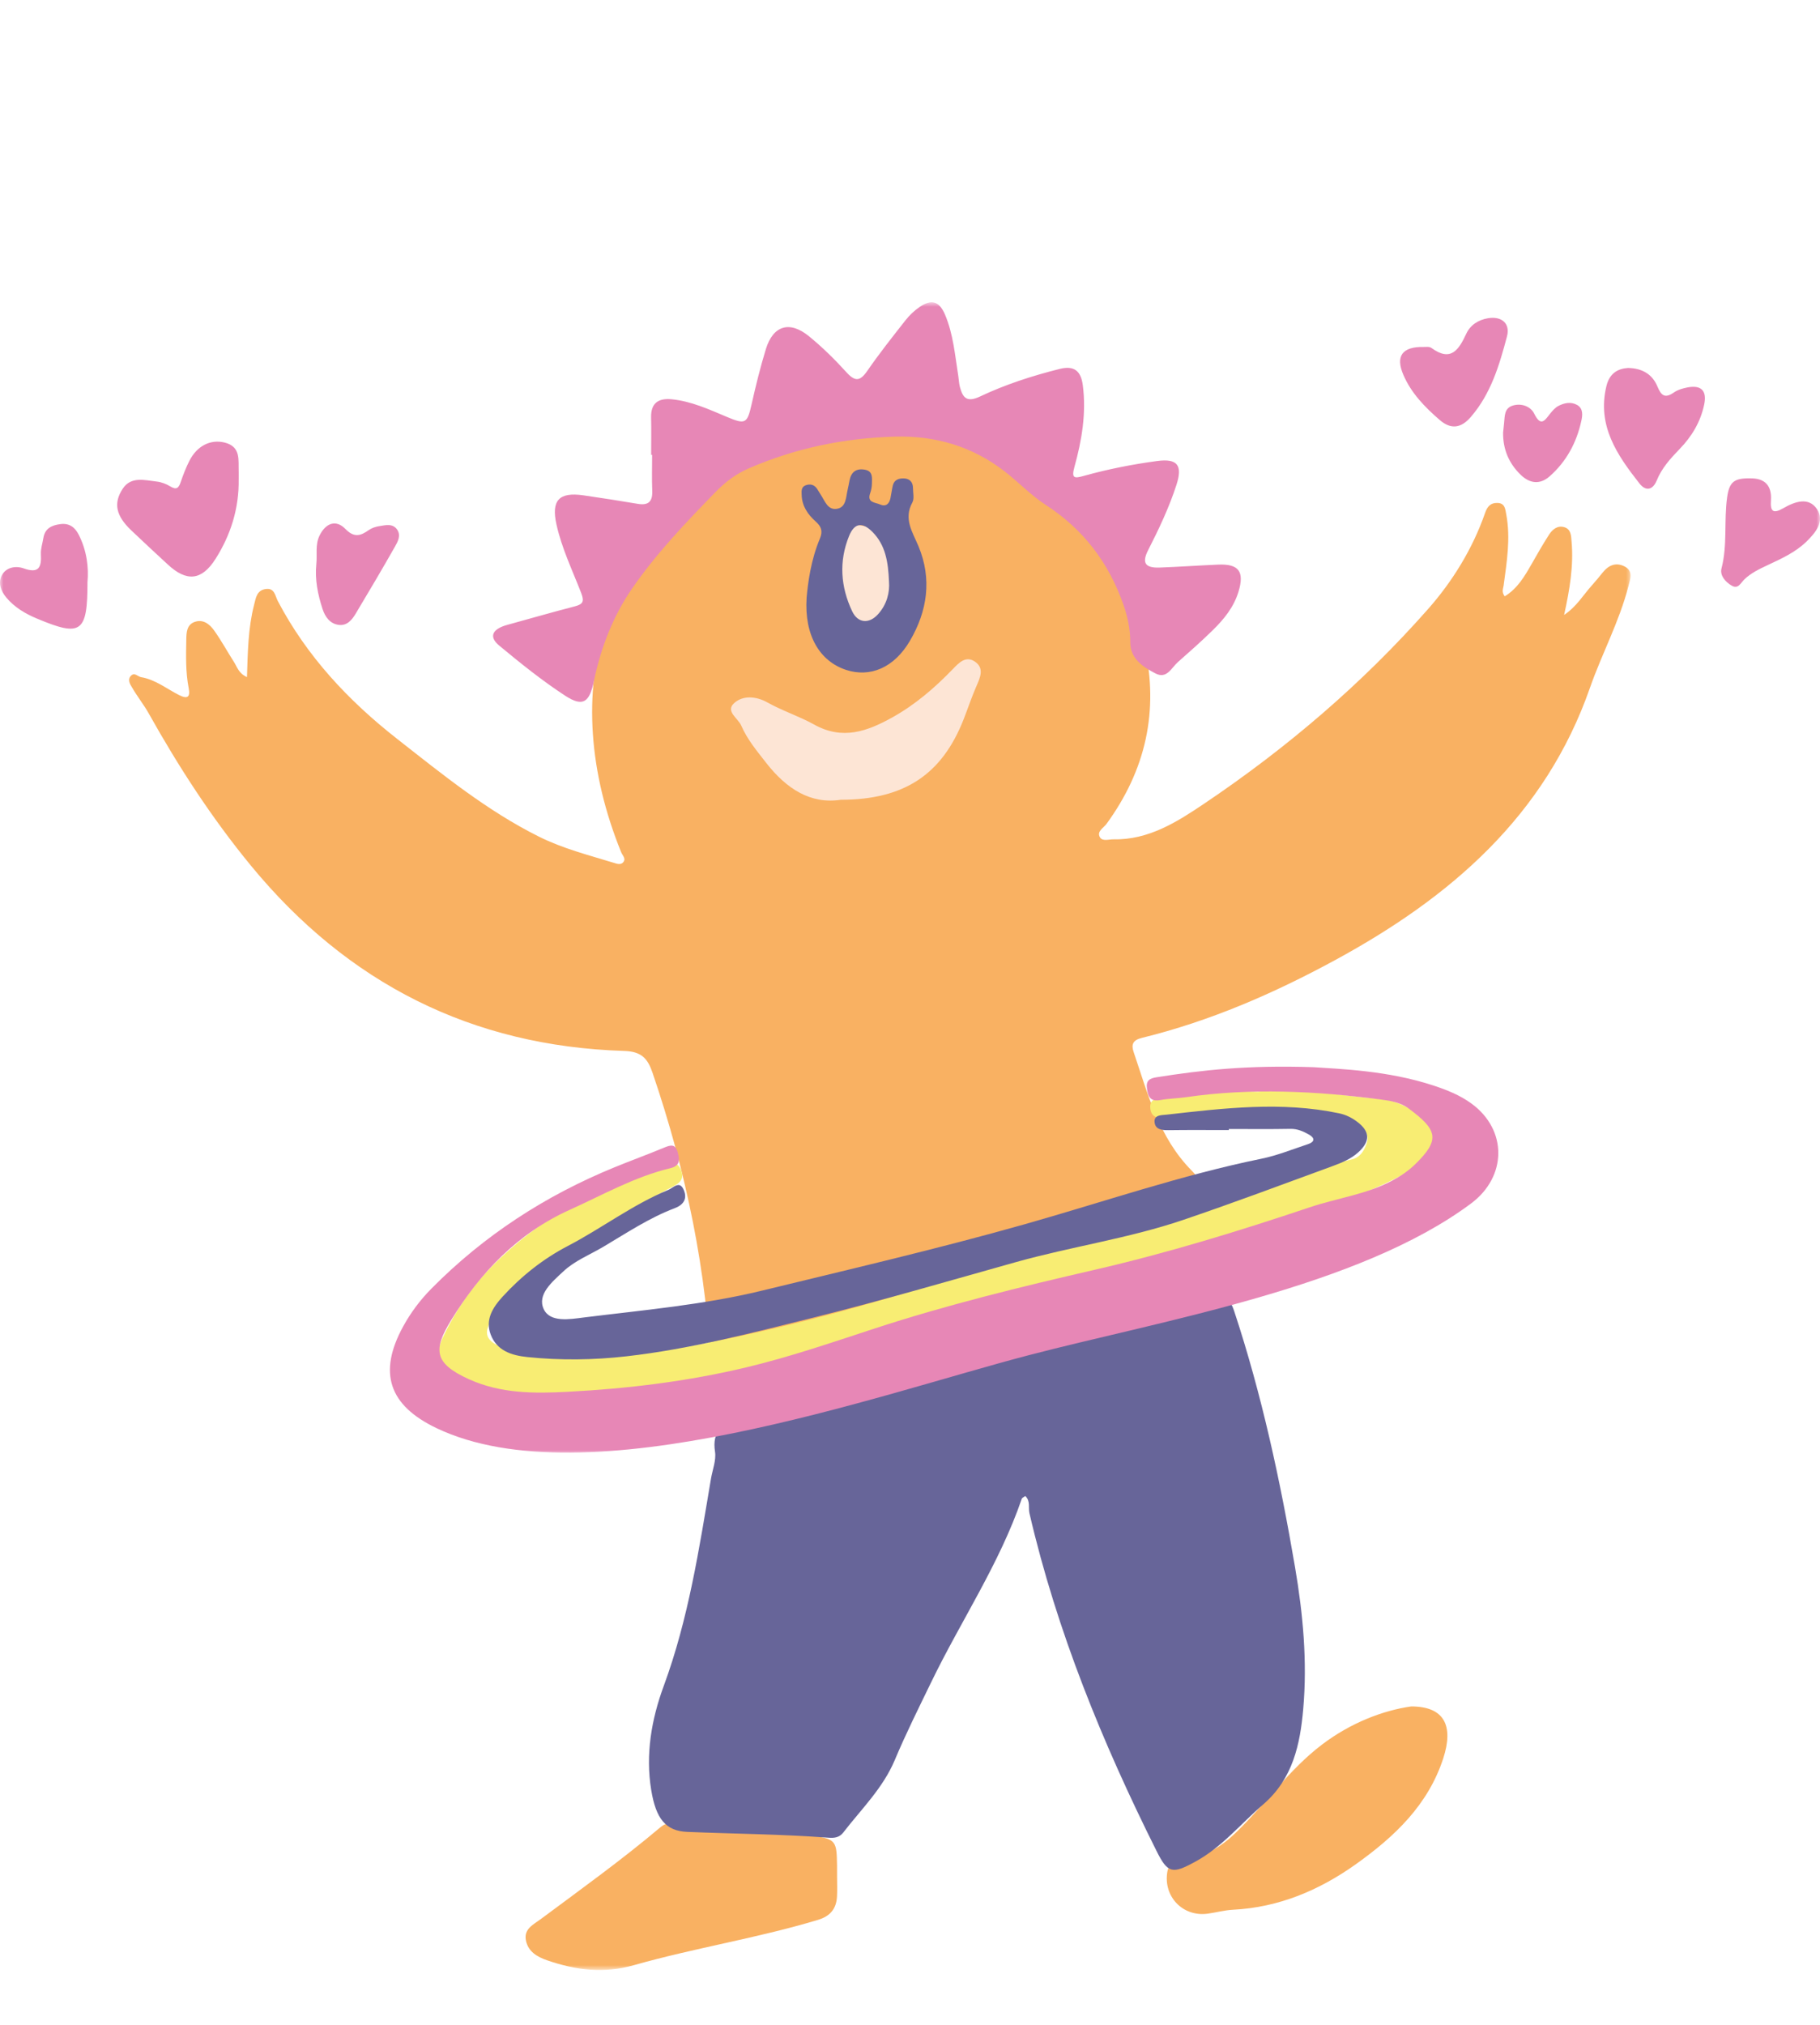
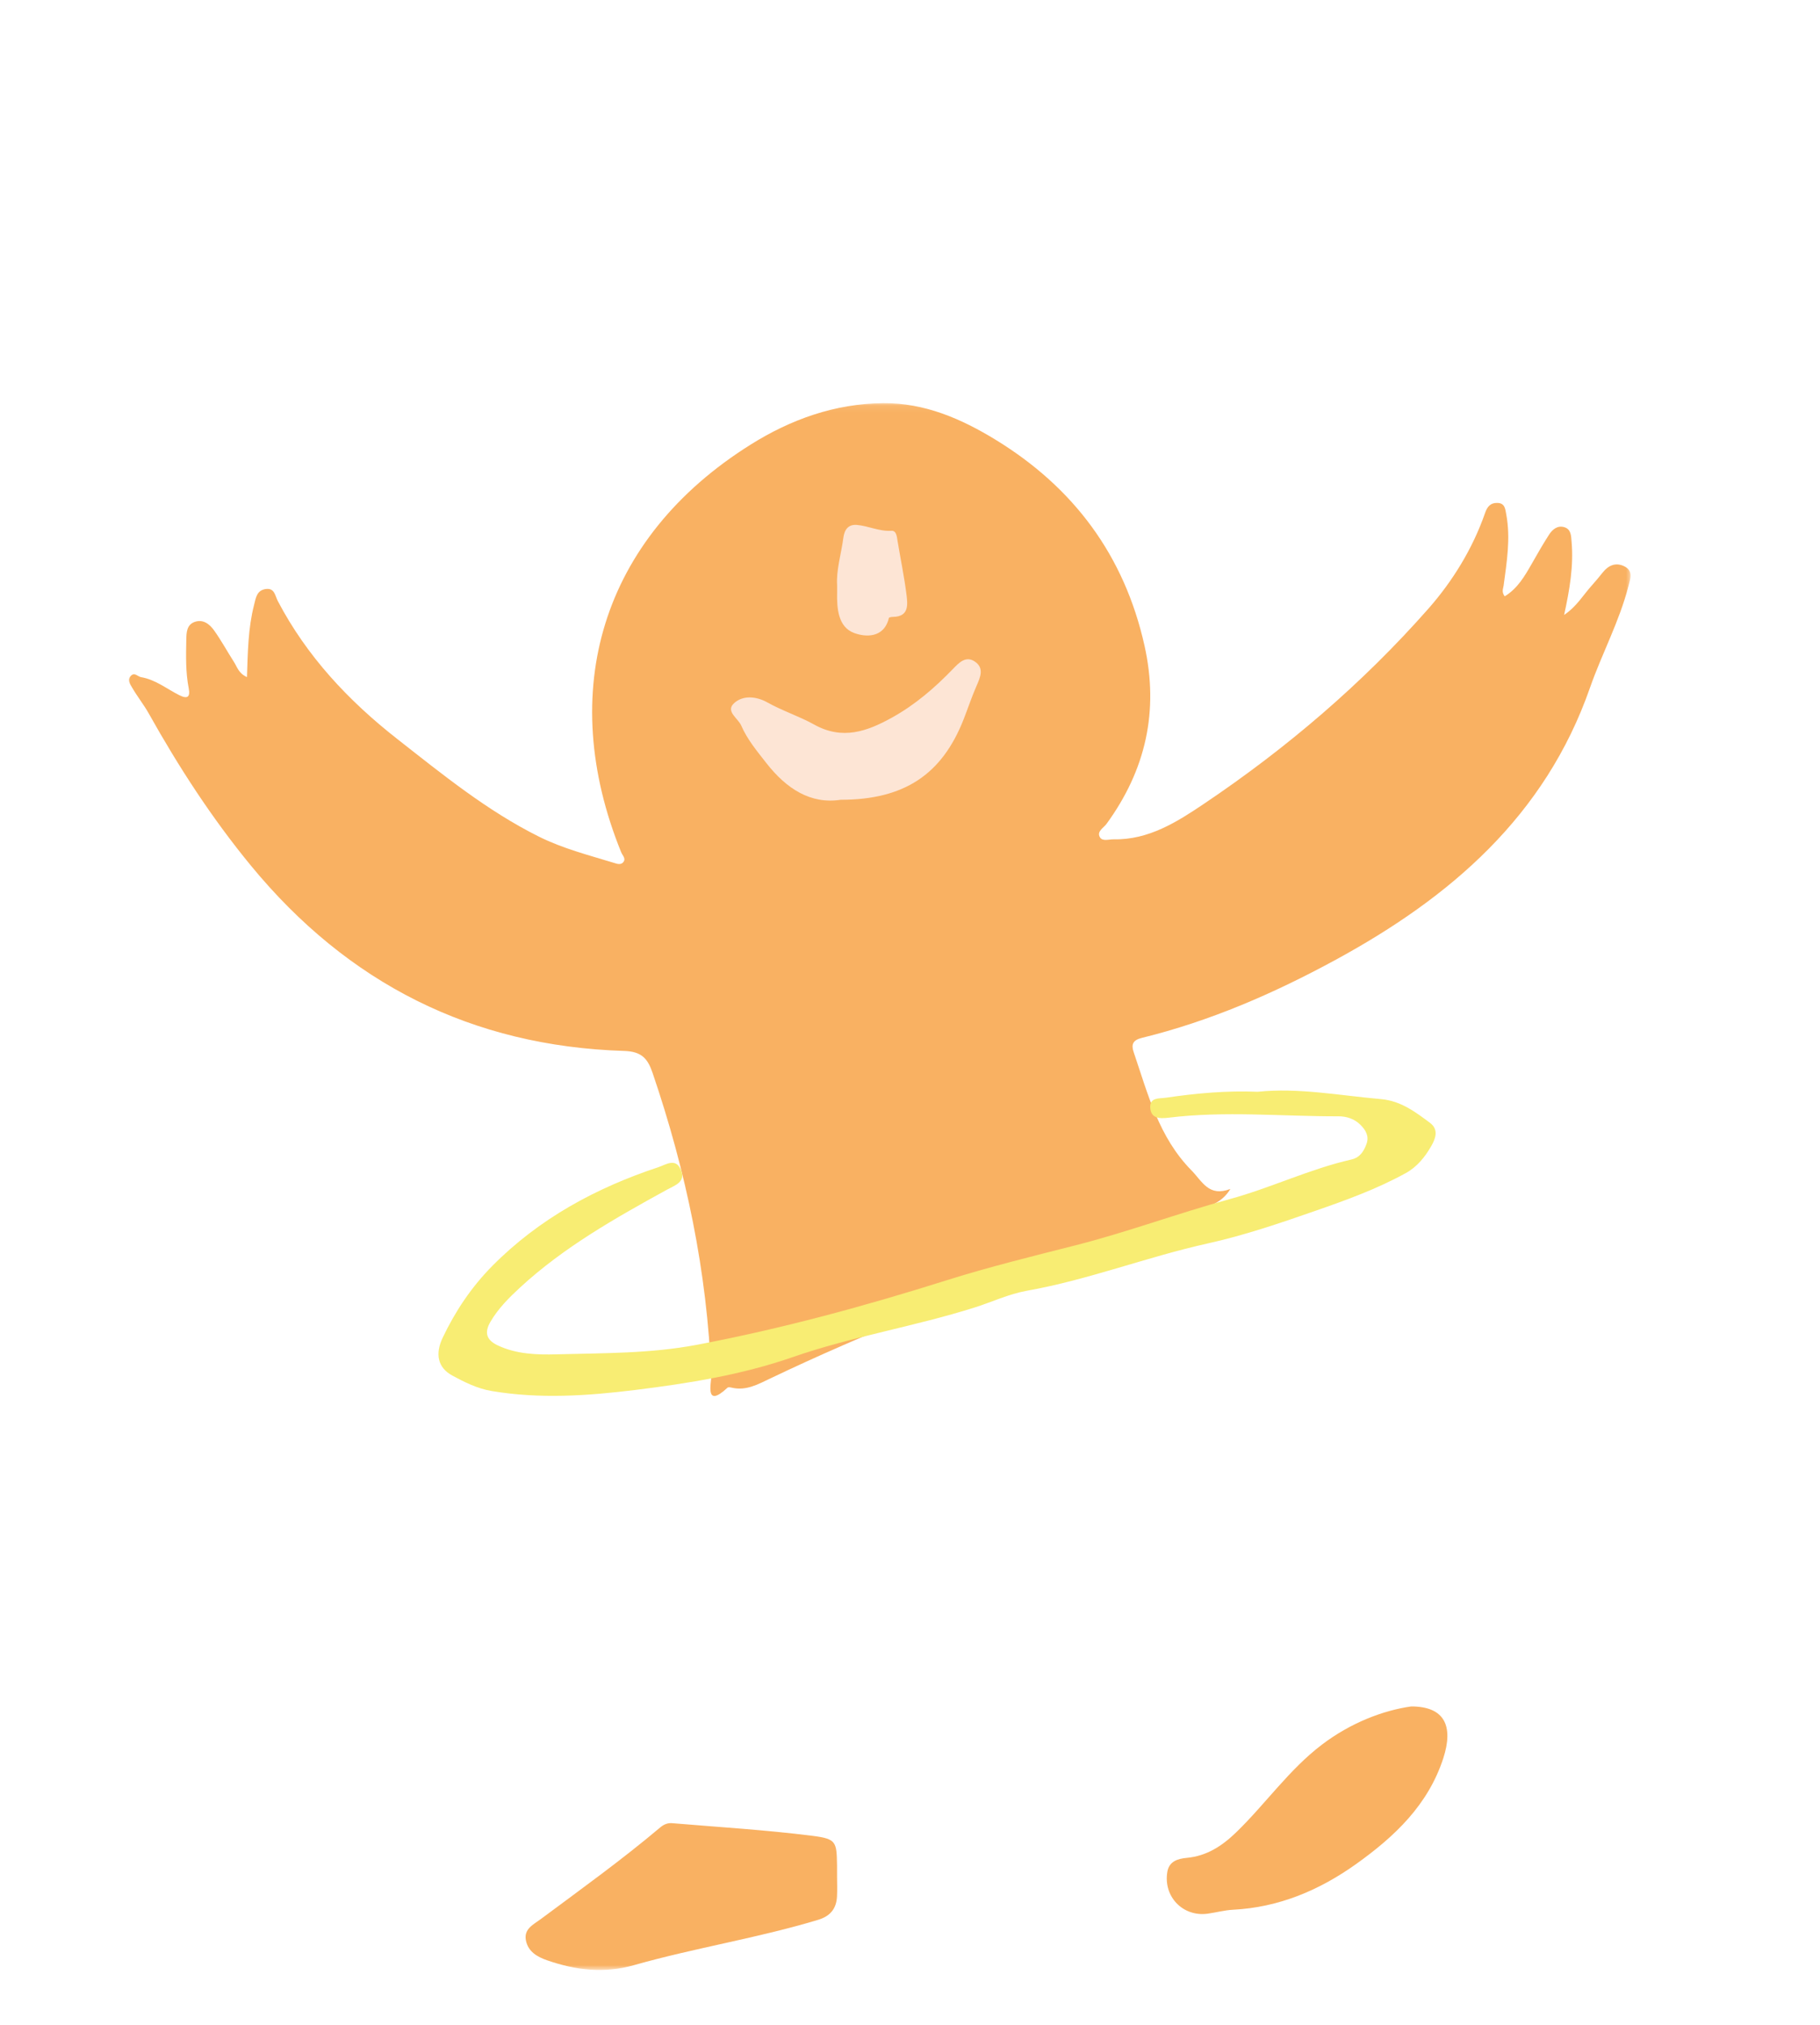
<svg xmlns="http://www.w3.org/2000/svg" width="258" height="287" viewBox="0 0 258 287" fill="none">
  <mask id="mask0_55_1622" style="mask-type:luminance" maskUnits="userSpaceOnUse" x="17" y="57" width="215" height="223">
-     <path d="M17.918 57.083H231.356V279.205H17.918V57.083Z" fill="white" />
+     <path d="M17.918 57.083H231.356V279.205H17.918Z" fill="white" />
  </mask>
  <g mask="url(#mask0_55_1622)">
    <path d="M200.052 241.849C196.046 242.417 191.477 244.17 187.418 247.246C182.726 250.802 179.392 255.681 175.204 259.726C173.225 261.633 171.066 263.049 168.23 263.312C167.024 263.427 165.742 263.758 165.481 265.281C164.882 268.78 167.659 271.683 171.161 271.227C172.376 271.064 173.577 270.723 174.795 270.664C181.293 270.331 187.029 267.901 192.23 264.194C197.664 260.317 202.432 255.841 204.593 249.209C206.076 244.646 204.803 241.852 200.052 241.849ZM118.657 264.429C118.601 261.056 118.59 260.622 115.214 260.194C108.604 259.354 101.939 258.956 95.293 258.397C94.671 258.341 94.111 258.559 93.605 258.987C88.151 263.592 82.356 267.752 76.631 272.01C75.624 272.758 74.224 273.385 74.554 275.017C74.879 276.635 76.181 277.355 77.606 277.847C81.637 279.23 85.59 279.731 89.904 278.508C98.512 276.067 107.398 274.684 115.981 272.092C117.691 271.574 118.556 270.524 118.651 268.802C118.702 267.887 118.663 266.96 118.66 266.042C118.66 265.504 118.665 264.967 118.657 264.429ZM230.838 83.088C229.556 88.085 227.084 92.634 225.393 97.471C219.041 115.654 205.631 127.171 189.319 136.043C180.579 140.796 171.528 144.729 161.847 147.103C160.624 147.403 160.333 148.013 160.694 149.077C162.718 155.02 164.255 161.165 168.905 165.882C170.439 167.439 171.34 169.681 174.417 168.508C173.339 170.28 171.864 170.759 170.512 171.341C164.373 173.981 158.015 176.036 151.705 178.222C137.204 183.247 122.918 188.796 109.066 195.428C107.417 196.217 105.757 197.127 103.792 196.685C103.576 196.634 103.249 196.562 103.131 196.674C99.836 199.742 100.864 195.929 100.827 195.039C100.253 180.271 97.258 165.994 92.501 152.039C91.816 150.029 90.948 149.027 88.496 148.948C66.889 148.279 49.303 139.368 35.588 122.706C30.054 115.984 25.345 108.722 21.098 101.139C20.39 99.873 19.466 98.725 18.738 97.466C18.464 96.993 17.982 96.371 18.556 95.78C19.085 95.237 19.519 95.895 20.003 95.974C22.044 96.318 23.62 97.623 25.39 98.513C26.549 99.101 26.999 98.823 26.75 97.544C26.305 95.263 26.367 92.956 26.409 90.652C26.428 89.636 26.465 88.533 27.61 88.138C28.811 87.721 29.732 88.479 30.359 89.361C31.381 90.794 32.226 92.354 33.178 93.84C33.623 94.535 33.822 95.428 35.011 95.965C35.126 92.382 35.174 89.014 36.016 85.733C36.271 84.748 36.38 83.692 37.626 83.488C38.936 83.275 38.984 84.428 39.395 85.21C43.511 93.037 49.404 99.325 56.316 104.736C62.726 109.758 69.042 114.909 76.391 118.571C79.775 120.262 83.423 121.188 87.012 122.286C87.446 122.42 87.966 122.613 88.319 122.235C88.803 121.712 88.255 121.267 88.062 120.799C78.818 98.034 85.203 76.307 106.395 63.021C112.109 59.44 118.349 57.201 125.185 57.139C131.045 57.083 136.255 59.342 141.112 62.313C152.189 69.082 159.387 78.72 162.242 91.503C164.314 100.777 162.416 109.142 156.856 116.771C156.439 117.342 155.434 117.835 155.927 118.669C156.288 119.282 157.2 118.946 157.869 118.957C162.85 119.055 166.895 116.466 170.719 113.89C182.424 106.013 193.146 96.861 202.465 86.29C205.883 82.416 208.756 77.783 210.516 72.718C210.838 71.789 211.3 71.243 212.291 71.279C213.341 71.319 213.383 72.142 213.526 72.914C214.159 76.304 213.596 79.641 213.151 82.99C213.092 83.424 212.826 83.877 213.305 84.518C215.113 83.415 216.127 81.677 217.129 79.919C217.929 78.519 218.724 77.116 219.598 75.764C220.071 75.036 220.788 74.44 221.726 74.709C222.731 74.994 222.717 75.952 222.787 76.8C223.08 80.196 222.526 83.519 221.726 87.155C223.503 85.957 224.405 84.373 225.578 83.062C226.143 82.433 226.683 81.783 227.21 81.122C228.027 80.103 229.063 79.672 230.256 80.26C231.56 80.898 231.107 82.043 230.838 83.088Z" fill="#F9B162" />
  </g>
  <path d="M121.067 89.708C122.646 90.302 125.314 90.492 126.008 87.584C126.031 87.491 126.392 87.435 126.596 87.433C128.841 87.396 128.682 85.739 128.511 84.339C128.192 81.763 127.654 79.216 127.234 76.652C127.134 76.027 127.066 75.185 126.367 75.227C124.65 75.336 123.128 74.546 121.487 74.398C120.241 74.289 119.707 75.073 119.555 76.204C119.242 78.55 118.522 80.851 118.668 82.948C118.668 83.488 118.674 83.718 118.668 83.947C118.62 86.248 118.811 88.863 121.067 89.708ZM138.418 97.242C137.749 98.773 137.22 100.366 136.613 101.92C133.55 109.742 128.211 113.35 119.18 113.35C114.905 114.008 111.482 111.782 108.643 108.157C107.316 106.461 105.922 104.792 105.071 102.824C104.634 101.811 102.831 100.831 104.03 99.691C105.317 98.471 107.266 98.703 108.772 99.549C110.922 100.755 113.29 101.508 115.407 102.687C119.441 104.938 122.943 103.647 126.459 101.696C129.709 99.896 132.495 97.497 135.067 94.834C135.938 93.93 136.915 92.877 138.22 93.782C139.558 94.714 138.956 96.01 138.418 97.242Z" fill="#FDE5D5" />
  <path d="M202.884 162.447C201.997 163.99 200.874 165.384 199.284 166.26C195.18 168.52 190.818 170.096 186.39 171.635C181.373 173.382 176.354 175.093 171.191 176.235C162.569 178.147 154.299 181.383 145.596 182.931C142.987 183.396 140.632 184.53 138.146 185.314C129.647 188.001 120.798 189.415 112.371 192.343C105.138 194.857 97.627 196.058 90.088 196.993C83.31 197.83 76.479 198.298 69.66 197.139C67.653 196.797 65.858 195.896 64.128 194.961C62.056 193.841 61.651 191.912 62.754 189.591C64.545 185.82 66.844 182.391 69.797 179.409C76.435 172.71 84.478 168.354 93.341 165.42C94.334 165.093 95.793 164.038 96.524 165.793C97.246 167.528 95.731 167.962 94.584 168.592C87.241 172.629 79.945 176.742 73.725 182.475C72.14 183.939 70.634 185.442 69.528 187.329C68.621 188.875 68.966 189.919 70.533 190.666C73.19 191.932 76.101 192.021 78.887 191.946C85.536 191.766 92.173 191.85 98.814 190.593C110.837 188.312 122.581 185.115 134.235 181.439C140.235 179.547 146.363 178.049 152.463 176.495C159.839 174.62 166.975 171.954 174.307 169.953C180.158 168.357 185.651 165.684 191.574 164.334C192.789 164.06 193.335 163.159 193.713 162.128C194.108 161.056 193.626 160.191 192.873 159.438C192.003 158.567 190.9 158.209 189.729 158.212C181.695 158.231 173.652 157.425 165.629 158.411C164.383 158.562 163.129 158.534 163.056 156.952C162.992 155.499 164.349 155.712 165.273 155.578C169.528 154.953 173.8 154.553 178.299 154.735C184.052 154.13 189.892 155.261 195.774 155.776C198.559 156.023 200.628 157.582 202.711 159.138C203.976 160.087 203.511 161.361 202.884 162.447Z" fill="#F8ED73" />
-   <path d="M120.798 86.629C121.601 88.331 123.197 88.474 124.482 87.04C125.719 85.66 126.15 83.972 126.021 82.399C125.907 79.647 125.534 77.254 123.67 75.381C122.253 73.956 121.125 74.09 120.361 75.969C118.9 79.56 119.163 83.163 120.798 86.629ZM113.642 70.148C113.625 69.617 113.555 69.023 114.208 68.782C114.849 68.544 115.42 68.681 115.823 69.272C115.997 69.527 116.139 69.801 116.31 70.053C116.934 70.969 117.326 72.394 118.729 72.094C119.963 71.831 119.913 70.454 120.157 69.426C120.266 68.978 120.339 68.525 120.431 68.074C120.666 66.89 121.374 66.361 122.575 66.565C123.771 66.767 123.617 67.719 123.6 68.547C123.592 69.001 123.508 69.468 123.354 69.894C122.869 71.257 124.053 71.187 124.734 71.489C125.565 71.859 126.049 71.436 126.226 70.616C126.355 70.017 126.422 69.401 126.562 68.808C126.763 67.973 127.449 67.775 128.169 67.808C128.969 67.844 129.42 68.34 129.423 69.163C129.426 69.855 129.63 70.675 129.333 71.215C128.059 73.547 129.356 75.392 130.198 77.407C132.141 82.063 131.466 86.607 128.983 90.834C126.735 94.663 123.323 96.066 119.913 94.935C116.243 93.712 113.992 90.123 114.345 84.703C114.527 82.642 114.941 79.373 116.237 76.307C116.682 75.252 116.402 74.6 115.624 73.908C114.507 72.912 113.69 71.719 113.642 70.148ZM192.324 158.934C191.577 158.388 190.771 157.988 189.838 157.789C181.655 156.067 173.495 157.064 165.337 157.982C164.674 158.058 163.526 157.985 163.674 159.099C163.809 160.11 164.749 160.191 165.673 160.177C168.512 160.135 171.353 160.163 174.192 160.163C174.192 160.113 174.192 160.062 174.192 160.012C177.106 160.012 180.021 160.048 182.932 159.992C183.923 159.973 184.735 160.342 185.533 160.787C186.445 161.297 186.384 161.843 185.396 162.167C183.209 162.887 181.051 163.769 178.808 164.225C167.423 166.551 156.441 170.347 145.296 173.5C132.947 176.993 120.47 179.888 108.018 182.92C99.723 184.938 91.216 185.672 82.769 186.722C80.802 186.968 77.994 187.477 77.084 185.554C76.098 183.469 78.282 181.671 79.841 180.21C81.479 178.667 83.604 177.847 85.516 176.711C88.816 174.757 92.019 172.607 95.639 171.238C96.826 170.79 97.442 169.983 96.966 168.741C96.372 167.195 95.468 168.34 94.743 168.64C89.681 170.728 85.317 174.076 80.482 176.596C77.005 178.407 73.929 180.845 71.25 183.771C69.808 185.35 68.766 187.06 69.567 189.157C70.432 191.422 72.493 192.102 74.769 192.335C79.444 192.816 84.108 192.76 88.769 192.231C97.878 191.198 106.736 188.877 115.596 186.668C125.131 184.286 134.571 181.526 144.033 178.872C151.875 176.677 159.982 175.521 167.706 172.903C174.828 170.49 181.874 167.842 188.94 165.255C190.23 164.782 191.529 164.247 192.571 163.293C194.298 161.711 194.211 160.32 192.324 158.934ZM183.576 222.073C184.721 228.787 185.334 235.489 184.743 242.213C184.307 247.19 183.285 252.101 179.08 255.726C175.889 258.478 173.207 261.809 169.422 263.864C166.183 265.628 165.547 265.533 163.943 262.324C156.281 246.994 149.817 231.205 145.929 214.45C145.749 213.667 146.097 212.746 145.346 212.029C145.156 212.174 144.896 212.267 144.84 212.432C141.682 221.637 136.223 229.708 132.015 238.394C130.24 242.056 128.418 245.698 126.844 249.444C125.159 253.444 122.105 256.395 119.535 259.726C118.989 260.437 118.247 260.519 117.466 260.457C110.798 259.95 104.107 259.906 97.43 259.631C94.385 259.508 92.985 257.803 92.313 253.682C91.487 248.629 92.355 243.657 94.088 238.954C97.598 229.436 99.11 219.501 100.784 209.588C101 208.303 101.546 206.967 101.358 205.741C100.91 202.824 102.399 201.808 104.841 200.898C111.268 198.505 118.032 197.572 124.636 195.965C131.24 194.356 137.802 192.572 144.428 191.061C149.545 189.896 154.75 189.118 159.881 187.998C163.929 187.116 167.876 185.826 171.687 184.177C173.551 183.365 174.329 183.936 174.965 185.854C178.876 197.687 181.479 209.8 183.576 222.073Z" fill="#676599" />
  <mask id="mask1_55_1622" style="mask-type:luminance" maskUnits="userSpaceOnUse" x="0" y="42" width="258" height="165">
-     <path d="M0 42.845H258V206.15H0V42.845Z" fill="white" />
-   </mask>
+     </mask>
  <g mask="url(#mask1_55_1622)">
    <path d="M223.571 57.397C222.706 56.907 221.757 57.097 220.923 57.529C220.469 57.764 220.086 58.198 219.758 58.609C218.986 59.589 218.434 60.552 217.482 58.618C217.001 57.638 215.735 57.103 214.467 57.475C213.23 57.845 213.322 58.956 213.219 59.936C213.168 60.392 213.124 60.849 213.076 61.308C213.048 63.657 213.879 65.653 215.562 67.285C216.861 68.542 218.297 68.718 219.672 67.511C222.043 65.423 223.487 62.747 224.159 59.684C224.33 58.914 224.478 57.912 223.571 57.397ZM56.302 75.064C55.664 74.141 54.651 74.432 53.76 74.569C53.248 74.645 52.702 74.832 52.279 75.126C51.104 75.957 50.202 76.24 48.956 74.961C47.627 73.595 46.177 74.129 45.306 75.888C44.654 77.206 44.987 78.606 44.841 79.961C44.62 82.147 45.051 84.255 45.72 86.302C46.081 87.41 46.776 88.438 48.077 88.569C49.214 88.687 49.903 87.844 50.421 86.974C52.31 83.819 54.186 80.652 56 77.453C56.398 76.753 56.868 75.885 56.302 75.064ZM8.591 74.278C7.345 74.429 6.362 74.874 6.144 76.274C6.024 77.03 5.755 77.794 5.797 78.539C5.903 80.403 5.506 81.327 3.359 80.557C2.258 80.162 0.903 80.375 0.285 81.495C-0.303 82.561 0.078 83.718 0.895 84.689C2.068 86.086 3.577 86.974 5.22 87.662C11.491 90.302 12.409 89.697 12.401 82.497C12.588 80.47 12.317 78.057 11.166 75.795C10.629 74.743 9.851 74.127 8.591 74.278ZM257.579 72.17C256.392 70.37 254.396 71.106 252.826 72.013C251.345 72.87 250.936 72.492 251.045 70.913C251.185 68.813 250.18 67.747 248.05 67.797C245.841 67.766 245.138 68.293 244.833 70.499C244.369 73.827 244.9 77.231 244.038 80.554C243.778 81.551 244.581 82.472 245.472 82.995C246.412 83.547 246.748 82.623 247.286 82.108C248.229 81.201 249.413 80.641 250.592 80.087C252.535 79.177 254.508 78.287 256.07 76.769C257.369 75.507 258.713 73.88 257.579 72.17ZM204.095 59.527C205.68 60.894 207.105 60.698 208.479 59.121C211.349 55.818 212.547 51.759 213.627 47.683C214.117 45.827 212.855 44.777 210.918 45.107C209.554 45.342 208.437 46.053 207.852 47.308C206.805 49.542 205.699 51.347 202.917 49.315C202.597 49.08 202.024 49.192 201.847 49.175C198.759 49.108 197.802 50.48 198.936 53.122C200.05 55.72 201.987 57.708 204.095 59.527ZM239.231 54.905C238.562 55.034 237.849 55.236 237.303 55.614C236.054 56.49 235.503 56.112 234.962 54.796C234.268 53.103 232.879 52.19 230.774 52.151C229.302 52.257 228.151 52.918 227.714 54.752C226.379 60.359 229.249 64.505 232.415 68.531C233.285 69.639 234.285 69.493 234.856 68.094C235.567 66.347 236.79 64.992 238.078 63.662C239.819 61.876 241.074 59.785 241.586 57.316C241.986 55.384 241.169 54.539 239.231 54.905ZM31.86 62.727C29.839 62.221 27.918 63.181 26.827 65.353C26.351 66.305 25.959 67.31 25.617 68.323C25.337 69.152 25.024 69.482 24.148 68.942C23.576 68.592 22.888 68.326 22.227 68.251C20.519 68.06 18.576 67.472 17.398 69.264C16.023 71.358 16.466 73.119 18.596 75.157C20.309 76.797 22.059 78.401 23.797 80.014C26.454 82.483 28.593 82.301 30.555 79.208C32.717 75.801 33.892 72.044 33.834 67.959C33.834 67.579 33.845 67.195 33.834 66.812C33.778 65.16 34.153 63.307 31.86 62.727ZM70.764 91.495C73.771 93.989 76.834 96.458 80.101 98.591C82.685 100.279 83.575 99.504 84.199 96.495C85.162 91.839 86.895 87.349 89.566 83.466C93.004 78.472 97.217 74.057 101.461 69.706C102.83 68.304 104.322 67.176 106.111 66.397C112.734 63.517 119.669 62.083 126.872 61.882C132.588 61.725 137.795 63.256 142.35 66.758C144.357 68.301 146.124 70.185 148.232 71.551C153.565 75.006 157.154 79.726 159.236 85.655C159.849 87.388 160.227 89.149 160.225 91.035C160.216 93.353 162.019 94.521 163.799 95.445C165.406 96.282 166.059 94.644 166.974 93.838C168.645 92.365 170.317 90.887 171.904 89.331C173.503 87.766 174.905 86.058 175.574 83.838C176.422 81.019 175.622 79.896 172.691 80.022C169.928 80.14 167.167 80.336 164.404 80.439C162.341 80.518 161.834 79.784 162.755 77.979C164.289 74.969 165.731 71.929 166.775 68.707C167.677 65.924 166.893 64.956 164.032 65.339C160.544 65.807 157.089 66.487 153.699 67.43C152.33 67.811 151.843 67.87 152.308 66.185C153.355 62.411 154.007 58.578 153.5 54.62C153.237 52.562 152.266 51.778 150.228 52.285C146.348 53.257 142.537 54.486 138.94 56.19C137.095 57.061 136.502 56.426 136.082 54.875C135.942 54.365 135.931 53.822 135.847 53.296C135.376 50.348 135.141 47.344 133.949 44.559C133.142 42.683 132.039 42.358 130.346 43.52C129.601 44.029 128.915 44.69 128.355 45.401C126.502 47.756 124.64 50.107 122.941 52.571C121.914 54.057 121.214 54.108 119.993 52.764C118.347 50.947 116.583 49.211 114.688 47.663C111.939 45.412 109.599 46.126 108.571 49.469C107.785 52.033 107.141 54.645 106.553 57.263C105.929 60.042 105.685 60.197 103.056 59.093C100.517 58.027 98.001 56.859 95.204 56.588C93.337 56.409 92.253 57.123 92.298 59.161C92.34 60.927 92.306 62.694 92.306 64.463C92.351 64.463 92.399 64.463 92.444 64.463C92.444 66.151 92.388 67.839 92.46 69.527C92.525 71.028 91.976 71.669 90.428 71.411C87.855 70.977 85.28 70.574 82.699 70.202C79.238 69.701 78.13 70.921 78.88 74.317C79.63 77.71 81.142 80.831 82.388 84.045C82.864 85.274 82.629 85.644 81.444 85.949C78.259 86.769 75.098 87.69 71.923 88.558C69.773 89.146 69.253 90.243 70.764 91.495ZM208.546 170.558C192.629 182.439 164.807 187.116 145.844 192.066C124.223 197.704 83.183 212.575 61.885 202.41C55.127 199.185 53.556 194.56 57.153 187.99C58.228 186.03 59.569 184.239 61.143 182.646C68.592 175.109 77.296 169.455 87.088 165.448C89.434 164.488 91.819 163.62 94.16 162.646C95.07 162.271 95.741 162.095 96.072 163.318C96.368 164.413 96.416 165.233 95.008 165.572C89.958 166.787 85.467 169.343 80.778 171.459C73.371 174.802 68.094 180.372 63.978 187.066C61.392 191.279 61.473 193.211 66.49 195.481C71.028 197.531 75.75 197.505 80.515 197.253C89.031 196.808 97.508 195.775 105.794 193.793C111.906 192.335 117.885 190.285 123.865 188.326C134.159 184.95 144.671 182.385 155.211 179.958C165.546 177.573 175.65 174.471 185.689 171.101C189.538 169.807 193.636 169.295 197.29 167.361C198.533 166.705 199.655 165.952 200.652 164.973C204.16 161.529 203.826 160.152 199.636 157.07C198.51 156.244 197.097 156.006 195.714 155.827C186.534 154.631 177.349 154.164 168.136 155.502C166.924 155.681 165.681 155.687 164.477 155.911C163.08 156.165 162.75 155.44 162.59 154.281C162.439 153.145 162.937 152.837 163.965 152.677C170.339 151.669 176.73 150.939 186.195 151.25C189.933 151.51 196.713 151.709 203.216 153.853C205.12 154.483 206.973 155.216 208.605 156.415C213.717 160.16 213.619 166.77 208.546 170.558Z" fill="#E787B6" />
  </g>
</svg>